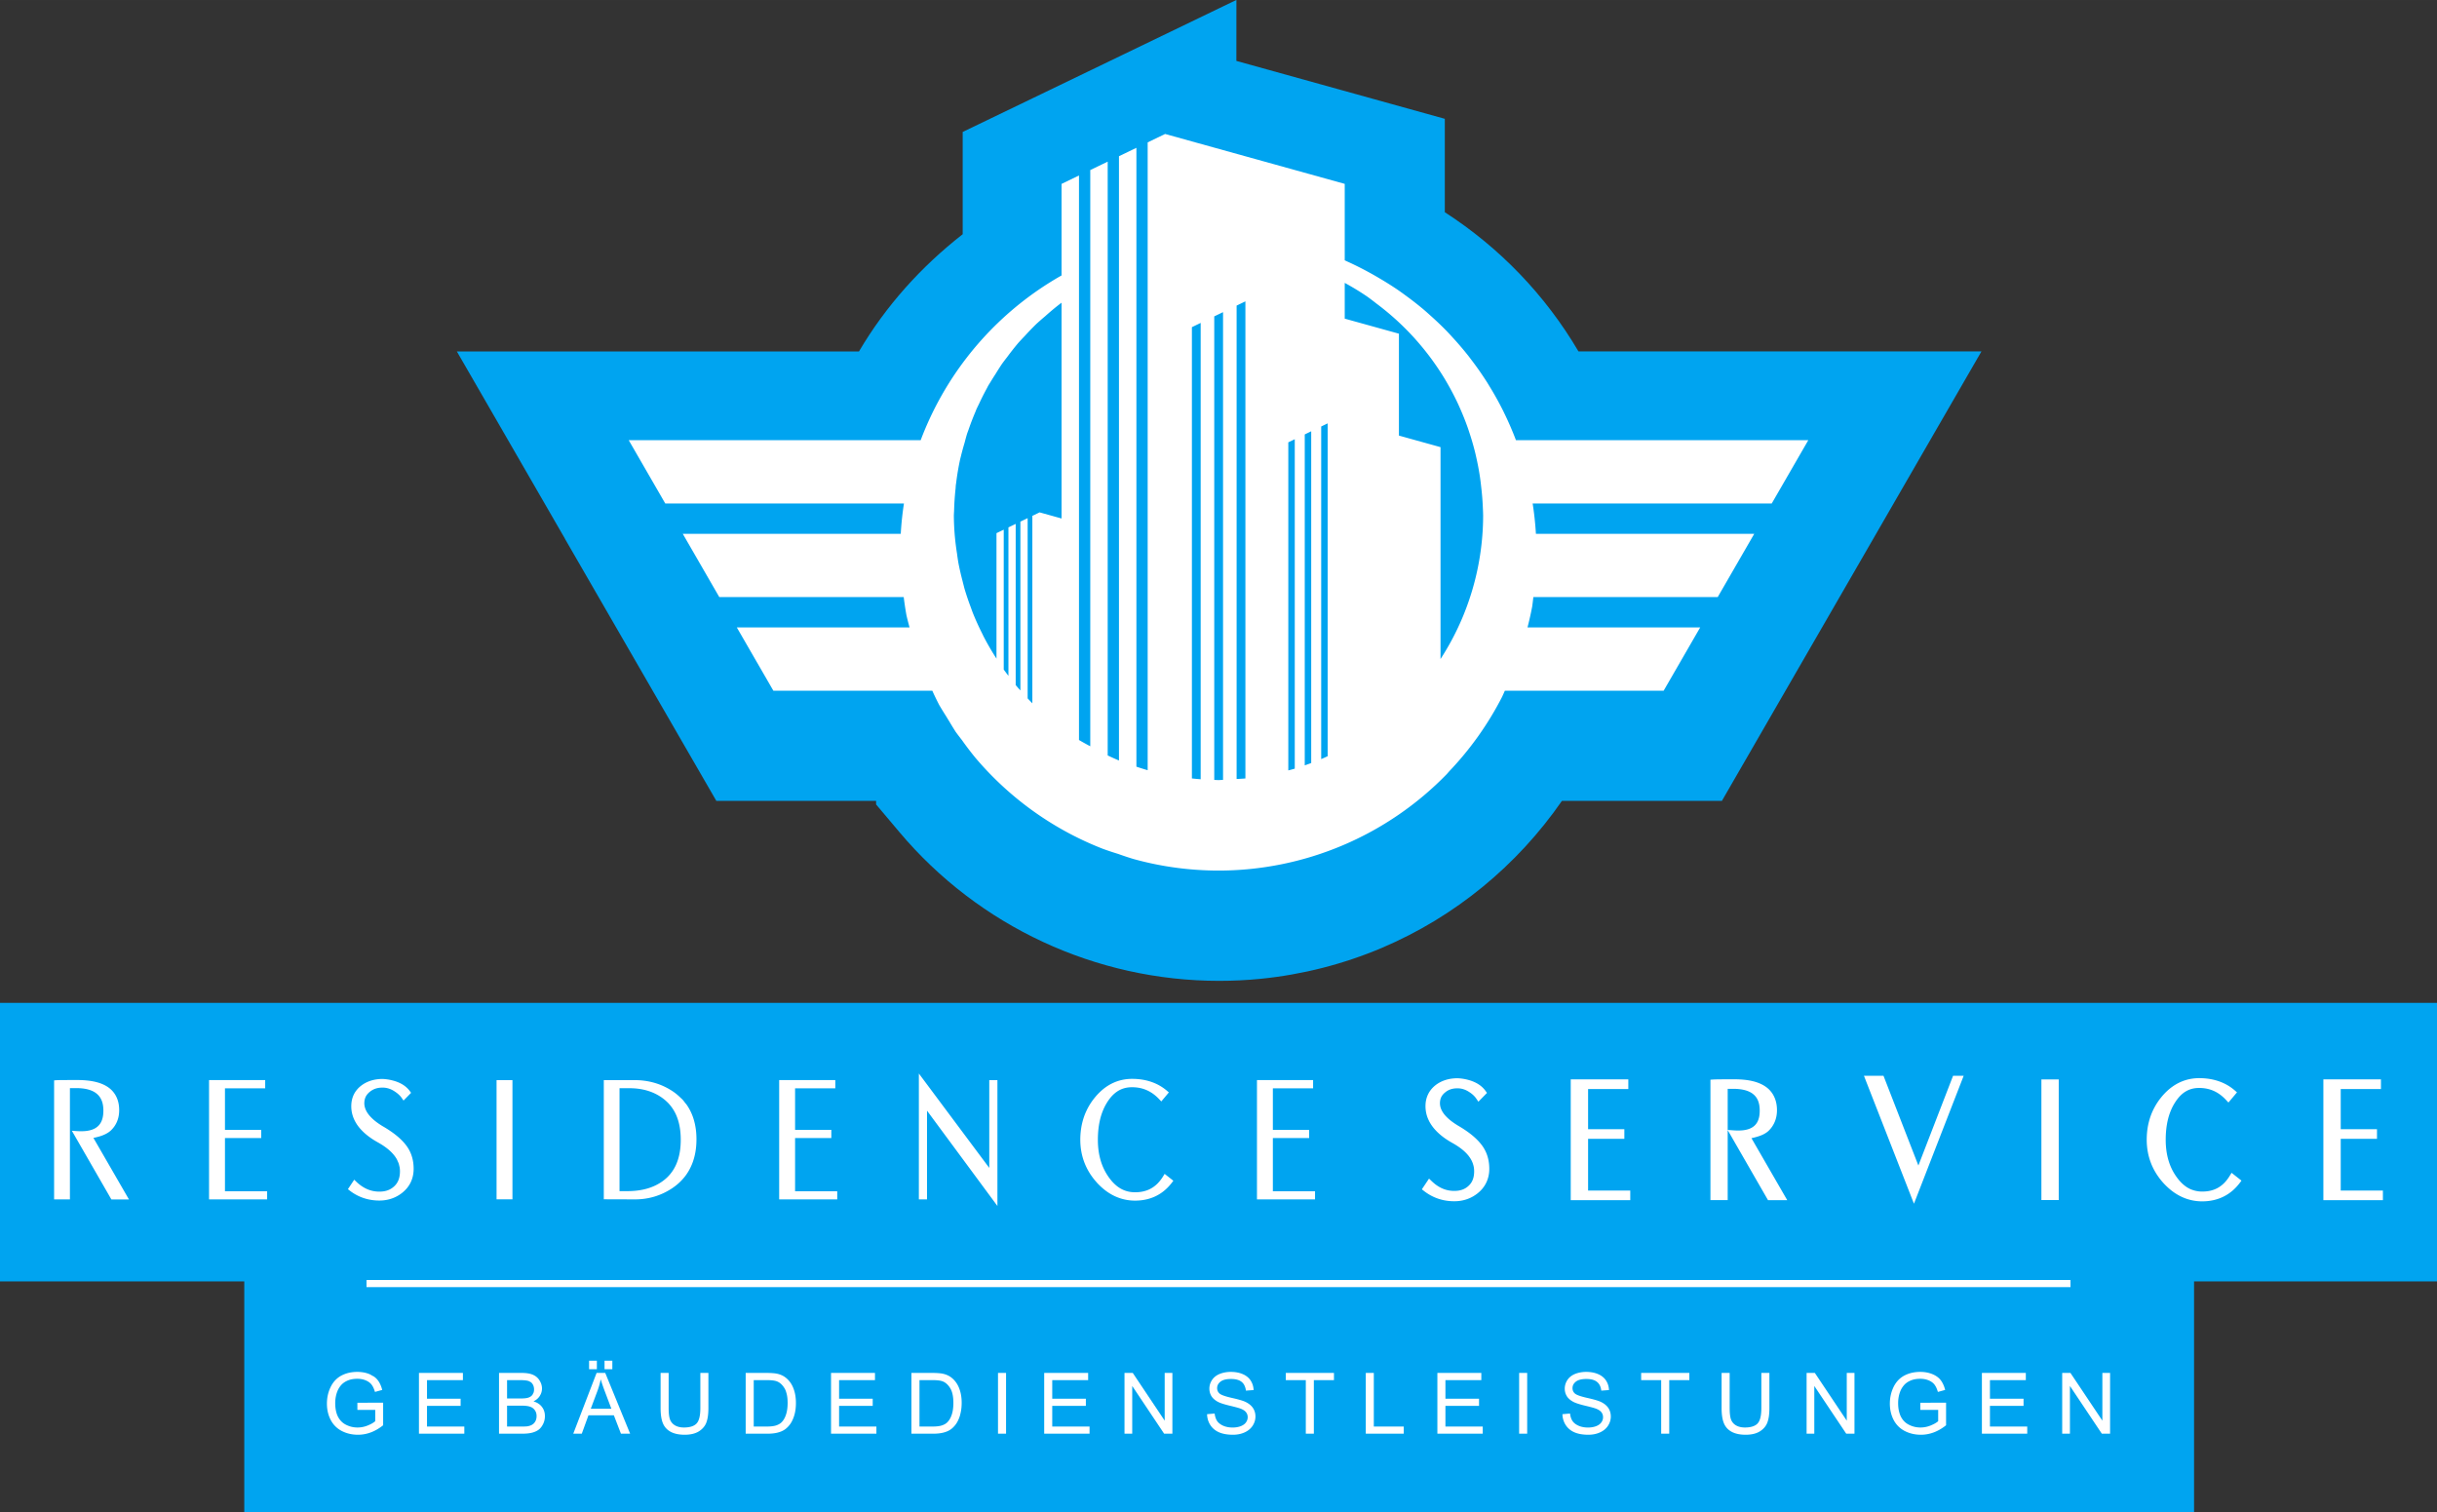
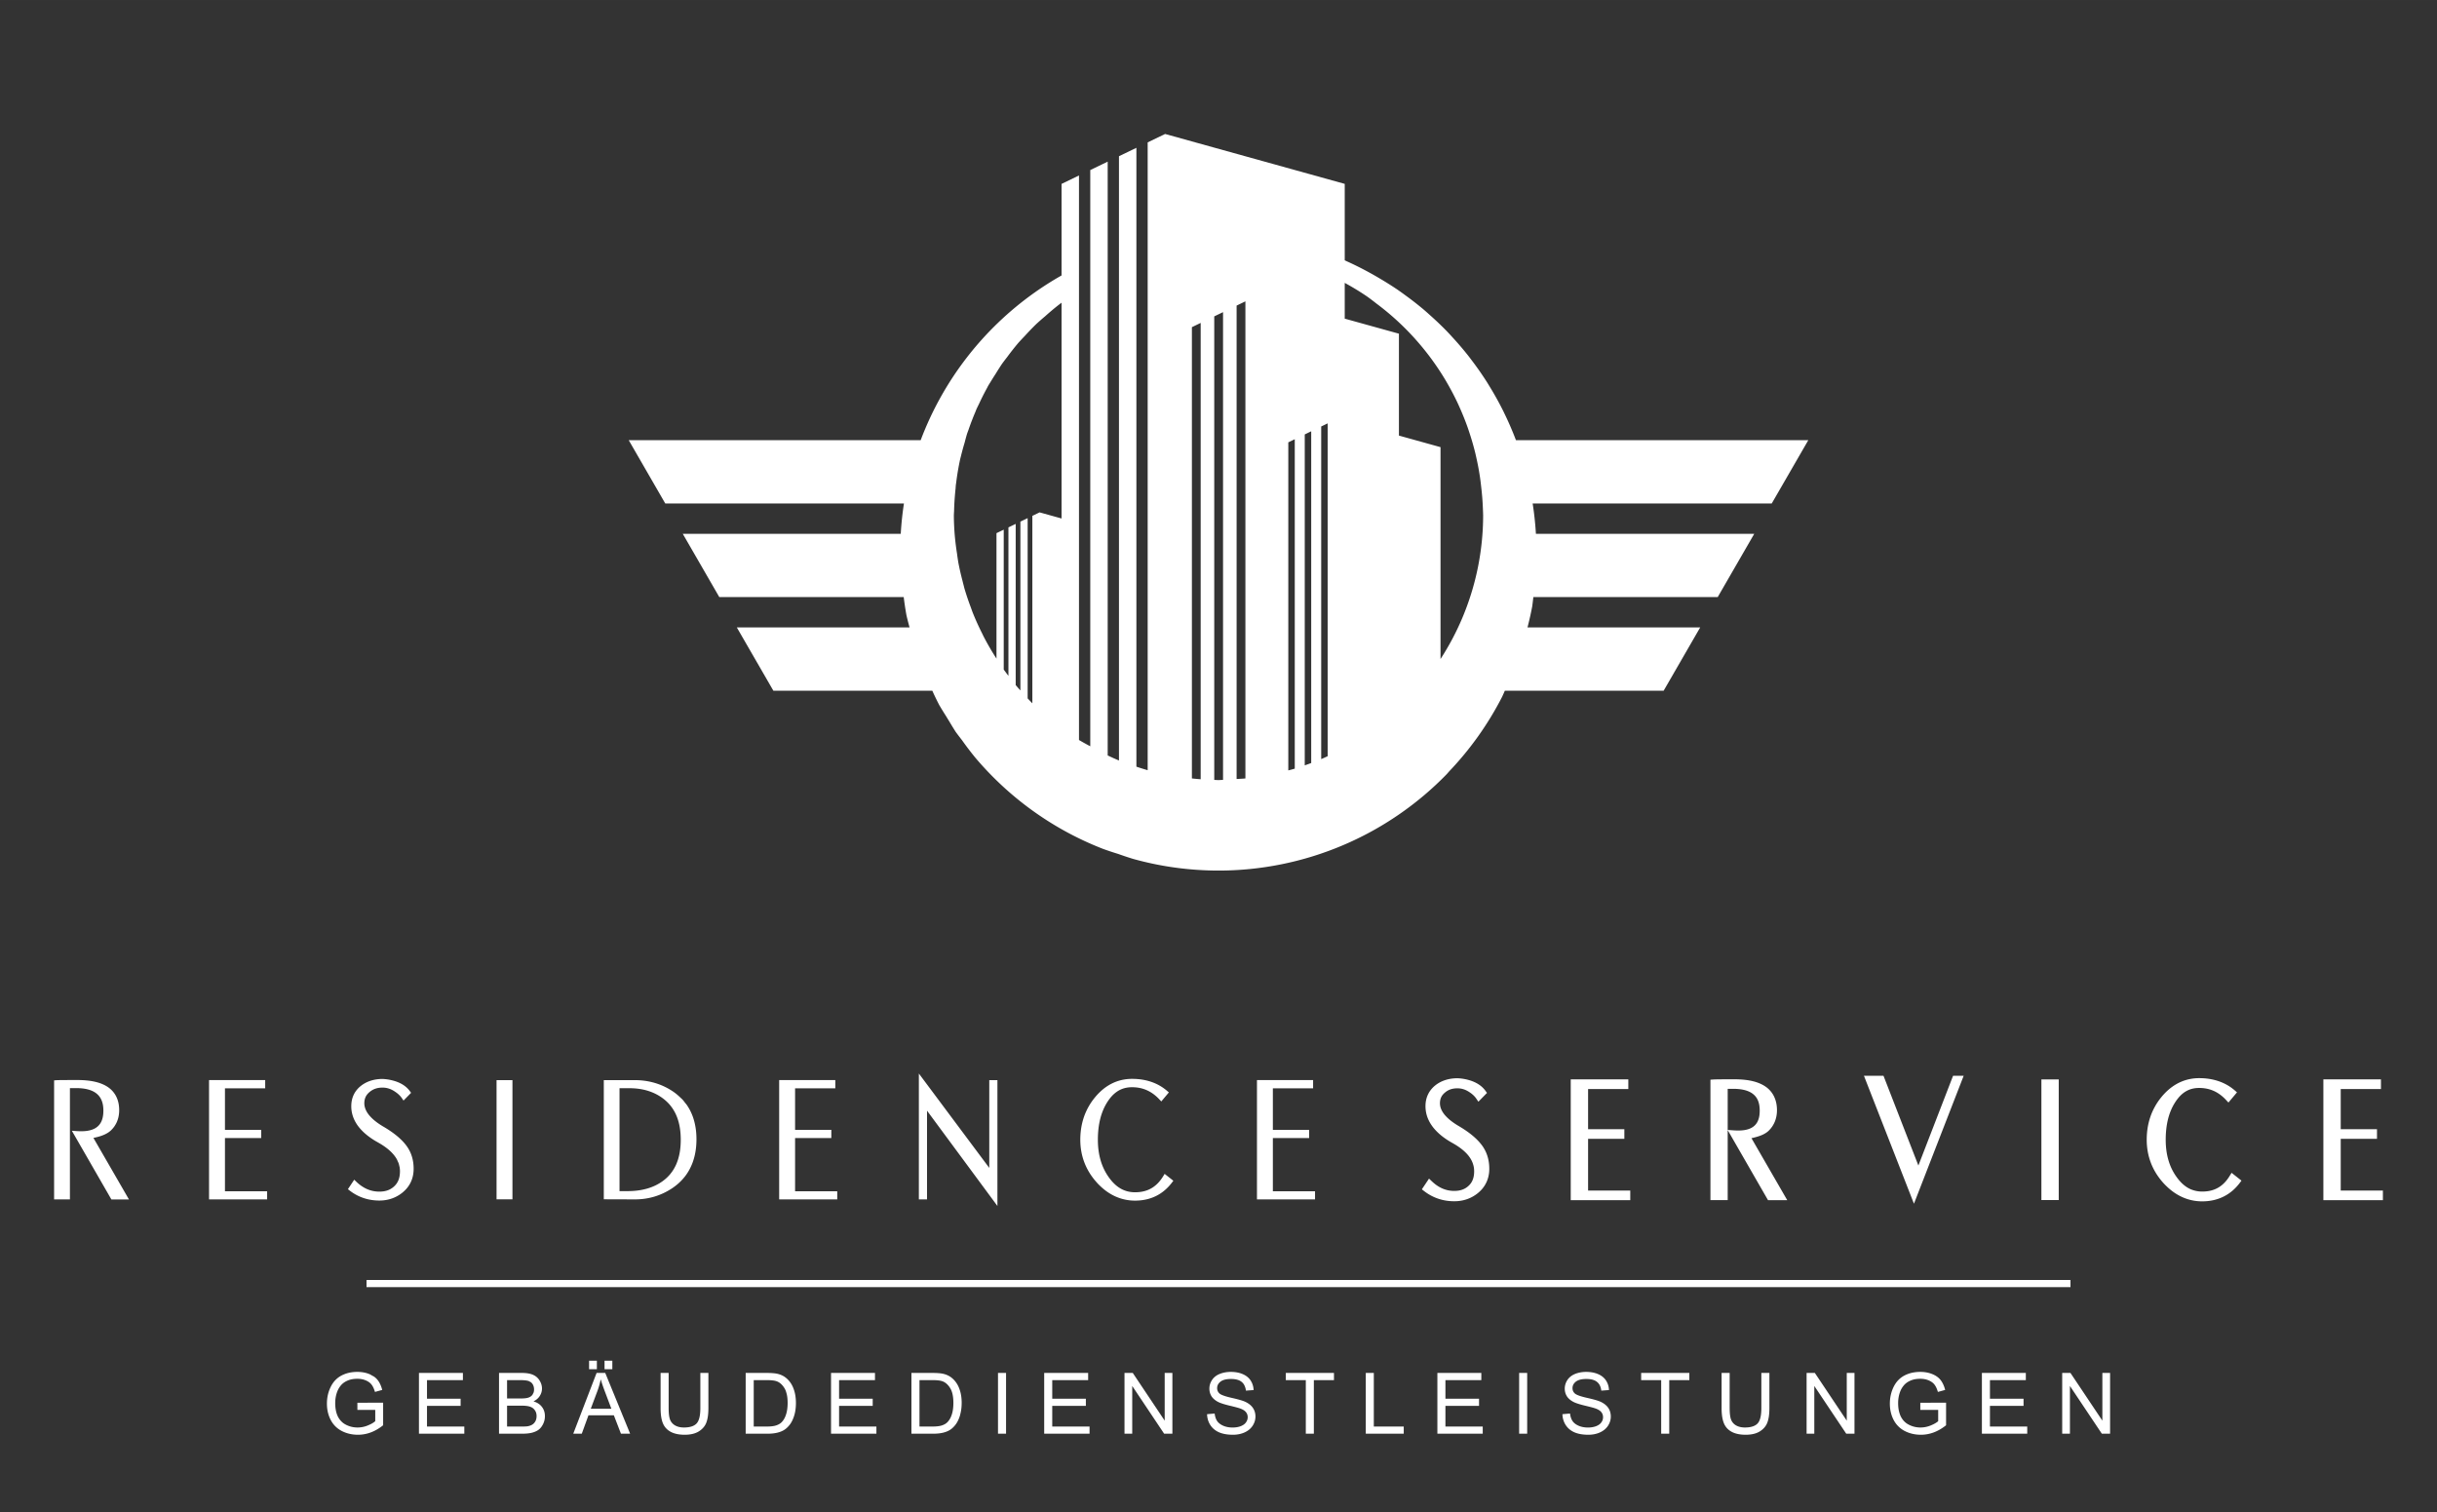
<svg xmlns="http://www.w3.org/2000/svg" xmlns:ns1="http://www.inkscape.org/namespaces/inkscape" xmlns:ns2="http://sodipodi.sourceforge.net/DTD/sodipodi-0.dtd" width="81.107mm" height="50.332mm" viewBox="0 0 287.388 178.341" id="svg4284" version="1.1" ns1:version="0.91 r13725" ns2:docname="residence_service_gross.svg">
  <rect x="0" y="0" width="287.388" height="178.341" fill="#333333" stroke="none" />
  <defs id="defs4286" />
  <ns2:namedview id="base" pagecolor="#b1b1b1" bordercolor="#666666" borderopacity="1" ns1:pageopacity="0" ns1:pageshadow="2" ns1:zoom="1.979899" ns1:cx="171.61833" ns1:cy="172.25714" ns1:document-units="px" ns1:current-layer="layer1" showgrid="false" fit-margin-top="0" fit-margin-left="0" fit-margin-right="0" fit-margin-bottom="0" ns1:window-width="1680" ns1:window-height="987" ns1:window-x="-8" ns1:window-y="-8" ns1:window-maximized="1" ns1:object-nodes="false" />
  <g ns1:label="Ebene 1" ns1:groupmode="layer" id="layer1" transform="translate(1092.18,555.928)">
-     <path style="color:#000000;font-style:normal;font-variant:normal;font-weight:normal;font-stretch:normal;font-size:19.585px;line-height:1.25;font-family:'COM4t Fine Regular';-inkscape-font-specification:'COM4t Fine Regular, ';font-variant-ligatures:normal;font-variant-position:normal;font-variant-caps:normal;font-variant-numeric:normal;font-variant-alternates:normal;font-feature-settings:normal;text-indent:0;text-align:center;text-decoration:none;text-decoration-line:none;text-decoration-style:solid;text-decoration-color:#000000;letter-spacing:8.02px;word-spacing:0px;text-transform:none;writing-mode:lr-tb;direction:ltr;text-orientation:mixed;dominant-baseline:auto;baseline-shift:baseline;text-anchor:middle;white-space:normal;shape-padding:0;clip-rule:nonzero;display:inline;overflow:visible;visibility:visible;opacity:1;isolation:auto;mix-blend-mode:normal;color-interpolation:sRGB;color-interpolation-filters:linearRGB;solid-color:#000000;solid-opacity:1;vector-effect:none;fill:#00a4f0;fill-opacity:1;fill-rule:nonzero;stroke:none;stroke-width:25;stroke-linecap:butt;stroke-linejoin:miter;stroke-miterlimit:4;stroke-dasharray:none;stroke-dashoffset:0;stroke-opacity:1;color-rendering:auto;image-rendering:auto;shape-rendering:auto;text-rendering:auto;enable-background:accumulate" d="m 155.445,-18.277 -14.256,6.879 -9.326,4.498 -10.832,5.221 V 11.178 c -5.224,4.077 -9.684,9.027 -13.037,14.734 H 57.436 l 6.799,11.775 6.799,11.775 h -0.01 l 12.234,21.18 6.803,11.773 h 20.082 v 0.445 l 2.941,3.488 c 9.979,11.847 24.7,18.692 40.189,18.691 1.75,2.3e-4 3.5,-0.085 5.242,-0.26 5.238,-0.526 10.366,-1.835 15.215,-3.885 l 0.01,-0.006 0.01,-0.004 c 9.198,-3.908 16.999,-10.356 22.619,-18.471 h 20.111 l 6.799,-11.775 12.232,-21.178 3.465,-6.004 3.332,-5.771 6.803,-11.775 h -50.661 C 194.293,18.843 188.54,12.86 181.645,8.412 V -3.332 L 155.439,-10.611 Z M 0,107.809 v 35.018 h 30.709 v 29.127 H 275.84 v -29.127 h 30.707 v -35.018 z" transform="matrix(0.938,0,0,0.938,-1092.18,-538.793)" id="path1041" ns1:connector-curvature="0" />
    <g id="text4269" style="font-style:normal;font-variant:normal;font-weight:normal;font-stretch:normal;font-size:17.475px;line-height:0%;font-family:arial;-inkscape-font-specification:arial;text-align:center;letter-spacing:2.812px;word-spacing:0px;text-anchor:middle;fill:#ffffff;fill-opacity:1;stroke:none;stroke-width:1.456px;stroke-linecap:butt;stroke-linejoin:miter;stroke-opacity:1" aria-label="GEBÄUDEDIENSTLEISTUNGEN" transform="translate(-17.351,5.711)" />
    <path style="font-style:normal;font-variant:normal;font-weight:normal;font-stretch:normal;font-size:19.585px;line-height:1.25;font-family:'COM4t Fine Regular';-inkscape-font-specification:'COM4t Fine Regular, ';text-align:center;letter-spacing:8.02px;word-spacing:0px;text-anchor:middle;fill:#ffffff;fill-opacity:1;stroke:none;stroke-width:0.56px;stroke-linecap:butt;stroke-linejoin:miter;stroke-opacity:1" d="M 137.396 15.797 L 137.396 15.799 L 135.342 16.789 L 135.342 90.822 A 31.211 31.211 0 0 1 134.012 90.406 L 134.012 17.43 L 131.957 18.42 L 131.957 89.678 A 31.211 31.211 0 0 1 130.627 89.08 L 130.627 19.062 L 130.627 19.061 L 128.572 20.051 L 128.572 88 A 31.211 31.211 0 0 1 127.242 87.26 L 127.242 20.693 L 127.24 20.693 L 125.188 21.684 L 125.186 21.684 L 125.186 32.48 A 37.542 37.542 0 0 0 122.018 34.49 A 37.542 37.542 0 0 0 108.572 51.908 L 74.145 51.908 L 78.451 59.367 L 106.6 59.367 A 37.542 37.542 0 0 0 106.223 62.947 L 80.518 62.947 L 84.824 70.406 L 106.572 70.406 A 37.542 37.542 0 0 0 106.9 72.572 A 37.542 37.542 0 0 0 107.262 73.986 L 86.891 73.986 L 91.199 81.445 L 109.941 81.445 A 37.542 37.542 0 0 0 110.748 83.113 A 37.542 37.542 0 0 0 111.561 84.439 A 37.542 37.542 0 0 0 111.961 85.092 A 37.542 37.542 0 0 0 112.709 86.312 A 37.542 37.542 0 0 0 113.436 87.268 A 37.542 37.542 0 0 0 114.98 89.299 A 37.542 37.542 0 0 0 114.98 89.301 A 37.542 37.542 0 0 0 117.539 92.045 A 37.542 37.542 0 0 0 123.41 96.705 A 37.542 37.542 0 0 0 126.664 98.572 A 37.542 37.542 0 0 0 126.666 98.572 A 37.542 37.542 0 0 0 130.09 100.105 A 37.542 37.542 0 0 0 130.092 100.105 A 37.542 37.542 0 0 0 131.871 100.697 A 37.542 37.542 0 0 0 133.65 101.289 A 37.542 37.542 0 0 0 133.652 101.289 A 37.542 37.542 0 0 0 137.312 102.111 A 37.542 37.542 0 0 0 137.314 102.111 A 37.542 37.542 0 0 0 141.039 102.562 A 37.542 37.542 0 0 0 143.695 102.658 A 37.542 37.542 0 0 0 151.152 101.908 A 37.542 37.542 0 0 0 154.789 100.98 A 37.542 37.542 0 0 0 167.881 93.828 A 37.542 37.542 0 0 0 170.625 91.271 A 37.542 37.542 0 0 0 170.625 91.27 A 37.542 37.542 0 0 0 170.914 90.941 A 37.542 37.542 0 0 0 177.152 82.145 A 37.542 37.542 0 0 0 177.152 82.143 A 37.542 37.542 0 0 0 177.465 81.445 L 177.469 81.445 L 196.191 81.445 L 200.498 73.986 L 180.135 73.986 L 180.133 73.986 A 37.542 37.542 0 0 0 180.691 71.496 A 37.542 37.542 0 0 0 180.822 70.416 A 37.542 37.542 0 0 0 180.824 70.406 L 180.826 70.406 L 202.566 70.406 L 206.873 62.947 L 181.129 62.947 L 181.127 62.947 A 37.542 37.542 0 0 0 181.125 62.932 A 37.542 37.542 0 0 0 180.744 59.391 A 37.542 37.542 0 0 0 180.742 59.377 A 37.542 37.542 0 0 0 180.74 59.365 L 180.742 59.365 A 37.542 37.542 0 0 1 180.742 59.367 L 208.938 59.367 L 208.938 59.365 L 213.246 51.908 L 213.246 51.906 L 178.775 51.906 L 178.773 51.906 A 37.542 37.542 0 0 0 178.764 51.887 A 37.542 37.542 0 0 0 178.762 51.881 A 37.542 37.542 0 0 0 177.354 48.639 A 37.542 37.542 0 0 0 177.33 48.584 A 37.542 37.542 0 0 0 177.232 48.385 A 37.542 37.542 0 0 0 177.221 48.365 A 37.542 37.542 0 0 0 175.578 45.43 A 37.542 37.542 0 0 0 175.564 45.404 A 37.542 37.542 0 0 0 175.344 45.047 A 37.542 37.542 0 0 0 175.34 45.041 A 37.542 37.542 0 0 0 173.51 42.426 A 37.542 37.542 0 0 0 173.502 42.414 A 37.542 37.542 0 0 0 173.129 41.924 A 37.542 37.542 0 0 0 173.115 41.908 A 37.542 37.542 0 0 0 171.201 39.68 A 37.542 37.542 0 0 0 171.174 39.648 A 37.542 37.542 0 0 0 170.594 39.027 A 37.542 37.542 0 0 0 170.574 39.008 A 37.542 37.542 0 0 0 168.607 37.139 A 37.542 37.542 0 0 0 168.594 37.125 A 37.542 37.542 0 0 0 167.773 36.404 A 37.542 37.542 0 0 0 167.742 36.381 A 37.542 37.542 0 0 0 165.803 34.873 A 37.542 37.542 0 0 0 165.783 34.859 A 37.542 37.542 0 0 0 164.707 34.09 A 37.542 37.542 0 0 0 164.674 34.07 A 37.542 37.542 0 0 0 162.807 32.896 A 37.542 37.542 0 0 0 162.787 32.885 A 37.542 37.542 0 0 0 161.385 32.084 A 37.542 37.542 0 0 0 158.805 30.803 A 37.542 37.542 0 0 0 158.719 30.76 A 37.542 37.542 0 0 0 158.58 30.695 L 158.58 21.682 L 137.396 15.797 z M 158.58 33.357 A 31.211 31.211 0 0 1 161.242 34.979 A 31.211 31.211 0 0 1 162.312 35.789 A 31.211 31.211 0 0 1 164.701 37.762 A 31.211 31.211 0 0 1 164.703 37.762 A 31.211 31.211 0 0 1 164.74 37.797 A 31.211 31.211 0 0 1 164.752 37.809 A 31.211 31.211 0 0 1 166.852 39.928 A 31.211 31.211 0 0 1 166.857 39.934 A 31.211 31.211 0 0 1 166.955 40.045 A 31.211 31.211 0 0 1 166.982 40.076 A 31.211 31.211 0 0 1 168.793 42.312 A 31.211 31.211 0 0 1 168.805 42.326 A 31.211 31.211 0 0 1 168.963 42.547 A 31.211 31.211 0 0 1 168.973 42.561 A 31.211 31.211 0 0 1 170.477 44.852 A 31.211 31.211 0 0 1 170.484 44.863 A 31.211 31.211 0 0 1 170.715 45.264 A 31.211 31.211 0 0 1 170.721 45.273 A 31.211 31.211 0 0 1 171.9 47.535 A 31.211 31.211 0 0 1 172.178 48.152 A 31.211 31.211 0 0 1 173.066 50.375 A 31.211 31.211 0 0 1 173.316 51.121 A 31.211 31.211 0 0 1 173.943 53.291 A 31.211 31.211 0 0 1 173.945 53.297 A 31.211 31.211 0 0 1 174.154 54.217 A 31.211 31.211 0 0 1 174.156 54.223 A 31.211 31.211 0 0 1 174.533 56.287 A 31.211 31.211 0 0 1 174.535 56.299 A 31.211 31.211 0 0 1 174.662 57.324 A 31.211 31.211 0 0 1 174.668 57.379 A 31.211 31.211 0 0 1 174.873 59.959 A 31.211 31.211 0 0 1 174.902 60.783 A 31.211 31.211 0 0 1 172.418 72.932 A 31.211 31.211 0 0 1 169.877 77.713 L 169.877 52.727 L 164.971 51.363 L 164.971 39.35 L 164.971 39.348 L 158.58 37.574 L 158.58 33.357 z M 146.867 35.535 L 146.867 91.795 A 31.211 31.211 0 0 1 145.83 91.859 L 145.83 36.035 L 146.867 35.535 z M 125.186 35.695 L 125.186 61.139 L 122.598 60.418 L 121.742 60.83 L 121.742 60.832 L 121.742 82.934 A 31.211 31.211 0 0 1 121.188 82.352 L 121.188 82.35 L 121.188 61.098 L 120.332 61.51 L 120.332 81.418 A 31.211 31.211 0 0 1 119.777 80.787 L 119.777 61.777 L 118.922 62.189 L 118.922 79.697 A 31.211 31.211 0 0 1 118.367 78.955 L 118.367 62.457 L 117.512 62.869 L 117.512 77.664 A 31.211 31.211 0 0 1 117.488 77.627 A 31.211 31.211 0 0 1 115.98 75.027 A 31.211 31.211 0 0 1 115.961 74.988 A 31.211 31.211 0 0 1 115.846 74.746 A 31.211 31.211 0 0 1 114.711 72.242 A 31.211 31.211 0 0 1 114.707 72.234 A 31.211 31.211 0 0 1 114.521 71.721 A 31.211 31.211 0 0 1 114.52 71.713 A 31.211 31.211 0 0 1 113.723 69.357 A 31.211 31.211 0 0 1 113.723 69.355 A 31.211 31.211 0 0 1 113.658 69.096 A 31.211 31.211 0 0 1 113.51 68.512 A 31.211 31.211 0 0 1 113.02 66.373 A 31.211 31.211 0 0 1 112.854 65.256 A 31.211 31.211 0 0 1 112.611 63.342 A 31.211 31.211 0 0 1 112.484 60.783 A 31.211 31.211 0 0 1 112.51 60.283 A 31.211 31.211 0 0 1 112.512 60.264 A 31.211 31.211 0 0 1 112.688 57.611 A 31.211 31.211 0 0 1 112.711 57.275 A 31.211 31.211 0 0 1 112.715 57.213 A 31.211 31.211 0 0 1 112.715 57.211 A 31.211 31.211 0 0 1 112.715 57.209 A 31.211 31.211 0 0 1 112.721 57.174 A 31.211 31.211 0 0 1 112.756 56.943 A 31.211 31.211 0 0 1 113.229 54.143 A 31.211 31.211 0 0 1 113.307 53.84 A 31.211 31.211 0 0 1 113.758 52.186 A 31.211 31.211 0 0 1 114.039 51.156 A 31.211 31.211 0 0 1 114.041 51.152 A 31.211 31.211 0 0 1 114.197 50.727 A 31.211 31.211 0 0 1 114.207 50.699 A 31.211 31.211 0 0 1 115.039 48.533 A 31.211 31.211 0 0 1 115.137 48.277 A 31.211 31.211 0 0 1 115.137 48.275 A 31.211 31.211 0 0 1 115.139 48.273 A 31.211 31.211 0 0 1 115.141 48.268 A 31.211 31.211 0 0 1 115.434 47.664 A 31.211 31.211 0 0 1 115.445 47.641 A 31.211 31.211 0 0 1 115.449 47.633 A 31.211 31.211 0 0 1 116.402 45.744 A 31.211 31.211 0 0 1 116.521 45.508 A 31.211 31.211 0 0 1 116.523 45.504 A 31.211 31.211 0 0 1 116.799 45.057 A 31.211 31.211 0 0 1 116.951 44.809 A 31.211 31.211 0 0 1 116.979 44.764 A 31.211 31.211 0 0 1 117.416 44.078 A 31.211 31.211 0 0 1 118.172 42.893 A 31.211 31.211 0 0 1 118.779 42.094 A 31.211 31.211 0 0 1 120.082 40.439 A 31.211 31.211 0 0 1 120.805 39.664 A 31.211 31.211 0 0 1 120.834 39.633 A 31.211 31.211 0 0 1 120.836 39.631 A 31.211 31.211 0 0 1 120.863 39.602 A 31.211 31.211 0 0 1 120.875 39.59 A 31.211 31.211 0 0 1 122.211 38.205 A 31.211 31.211 0 0 1 123.217 37.322 A 31.211 31.211 0 0 1 123.229 37.312 A 31.211 31.211 0 0 1 123.234 37.309 A 31.211 31.211 0 0 1 124.668 36.092 A 31.211 31.211 0 0 1 125.186 35.695 z M 144.23 36.807 L 144.23 91.959 A 31.211 31.211 0 0 1 143.939 91.977 A 31.211 31.211 0 0 1 143.695 91.99 A 31.211 31.211 0 0 1 143.193 91.965 L 143.193 37.307 L 144.23 36.807 z M 141.592 38.078 L 141.592 91.889 A 31.211 31.211 0 0 1 140.557 91.793 L 140.557 38.578 L 141.592 38.078 z M 156.566 49.924 L 156.566 89.172 A 31.211 31.211 0 0 1 155.805 89.514 L 155.805 50.291 L 156.566 49.924 z M 154.627 50.857 L 154.627 89.977 A 31.211 31.211 0 0 1 153.865 90.25 L 153.865 51.227 L 154.627 50.857 z M 152.688 51.793 L 152.688 90.639 A 31.211 31.211 0 0 1 151.926 90.846 L 151.926 52.16 L 152.688 51.793 z M 108.359 126.59 L 108.359 141.432 L 108.359 141.434 L 109.322 141.434 L 109.322 141.432 L 109.322 130.973 L 117.623 142.209 L 117.623 141.361 L 117.623 141.359 L 117.623 127.371 L 117.623 127.369 L 116.662 127.369 L 116.662 127.371 L 116.662 137.719 L 108.359 126.59 z M 219.809 126.854 L 219.809 126.855 L 225.707 141.943 L 231.57 126.855 L 231.57 126.854 L 231.039 126.854 L 230.32 126.854 L 230.32 126.855 L 226.229 137.439 L 222.115 126.855 L 222.115 126.854 L 219.809 126.854 z M 259.342 127.135 C 257.829 127.135 256.486 127.715 255.375 128.828 C 255.217 128.987 255.063 129.156 254.914 129.336 C 254.914 129.336 254.914 129.338 254.914 129.338 C 254.768 129.514 254.63 129.694 254.502 129.879 C 254.502 129.879 254.502 129.88 254.502 129.881 C 254.374 130.066 254.256 130.255 254.146 130.449 C 254.146 130.45 254.147 130.451 254.146 130.451 C 254.037 130.645 253.935 130.842 253.844 131.045 C 253.844 131.045 253.844 131.046 253.844 131.047 C 253.752 131.249 253.669 131.457 253.596 131.668 C 253.595 131.669 253.596 131.669 253.596 131.67 C 253.523 131.881 253.459 132.095 253.404 132.314 C 253.349 132.535 253.302 132.758 253.266 132.986 C 253.229 133.214 253.202 133.444 253.184 133.68 C 253.184 133.68 253.184 133.681 253.184 133.682 C 253.165 133.916 253.156 134.156 253.156 134.398 C 253.156 134.399 253.156 134.4 253.156 134.4 C 253.156 134.64 253.167 134.876 253.188 135.109 C 253.188 135.11 253.187 135.111 253.188 135.111 C 253.208 135.344 253.239 135.575 253.279 135.801 C 253.32 136.028 253.37 136.251 253.432 136.471 C 253.493 136.69 253.563 136.905 253.645 137.117 C 253.645 137.118 253.644 137.119 253.645 137.119 C 253.725 137.331 253.817 137.538 253.918 137.742 C 253.918 137.743 253.918 137.744 253.918 137.744 C 254.019 137.948 254.131 138.148 254.252 138.344 C 254.252 138.344 254.252 138.345 254.252 138.346 C 254.373 138.542 254.504 138.732 254.645 138.92 C 254.645 138.92 254.644 138.921 254.645 138.922 C 254.785 139.11 254.937 139.293 255.098 139.473 C 255.098 139.473 255.097 139.474 255.098 139.475 L 255.1 139.475 C 255.261 139.654 255.428 139.821 255.598 139.979 C 255.768 140.137 255.941 140.285 256.119 140.422 C 257.186 141.24 258.39 141.664 259.701 141.664 C 260.158 141.664 260.594 141.617 261.01 141.525 C 261.841 141.343 262.586 140.979 263.229 140.441 C 263.39 140.307 263.543 140.161 263.691 140.004 C 263.839 139.848 263.981 139.683 264.115 139.506 L 264.115 139.504 L 264.33 139.221 L 264.33 139.219 L 264.051 138.998 L 263.162 138.297 L 263.162 138.299 L 262.947 138.648 L 262.947 138.65 C 262.851 138.809 262.749 138.955 262.645 139.092 C 262.644 139.092 262.645 139.093 262.645 139.094 C 262.54 139.231 262.43 139.358 262.316 139.475 C 261.86 139.942 261.33 140.246 260.707 140.396 C 260.551 140.434 260.39 140.462 260.223 140.48 C 260.055 140.499 259.881 140.508 259.701 140.508 C 259.557 140.508 259.417 140.5 259.279 140.484 C 259.272 140.484 259.263 140.483 259.256 140.482 C 259.255 140.482 259.255 140.482 259.254 140.482 C 259.231 140.48 259.21 140.474 259.188 140.471 C 258.957 140.439 258.737 140.383 258.523 140.305 C 258.491 140.293 258.458 140.284 258.426 140.271 C 258.425 140.271 258.424 140.272 258.424 140.271 C 258.292 140.218 258.165 140.156 258.039 140.084 C 257.788 139.94 257.548 139.759 257.318 139.539 C 257.089 139.319 256.869 139.061 256.658 138.762 L 256.658 138.76 L 256.658 138.758 L 256.656 138.758 C 256.447 138.465 256.263 138.155 256.105 137.828 C 255.948 137.5 255.818 137.156 255.713 136.793 C 255.608 136.431 255.527 136.051 255.475 135.652 C 255.475 135.652 255.475 135.651 255.475 135.65 C 255.422 135.251 255.396 134.835 255.396 134.398 C 255.397 133.95 255.419 133.523 255.465 133.117 C 255.511 132.712 255.579 132.328 255.67 131.965 C 255.67 131.964 255.67 131.964 255.67 131.963 C 255.761 131.599 255.874 131.257 256.01 130.934 C 256.145 130.61 256.303 130.309 256.482 130.025 L 256.484 130.025 C 256.485 130.025 256.484 130.024 256.484 130.023 C 256.672 129.726 256.869 129.468 257.078 129.25 C 257.497 128.813 257.965 128.531 258.496 128.393 C 258.761 128.323 259.043 128.291 259.342 128.291 C 260.591 128.291 261.62 128.749 262.512 129.709 L 262.793 130.01 L 263.801 128.811 L 263.801 128.809 L 263.529 128.572 C 263.251 128.332 262.954 128.123 262.639 127.943 C 262.323 127.764 261.989 127.614 261.639 127.494 C 260.938 127.255 260.171 127.135 259.342 127.135 z M 171.889 127.146 C 170.89 127.146 170.013 127.411 169.307 127.949 L 169.307 127.951 C 169.123 128.092 168.959 128.248 168.816 128.416 C 168.674 128.584 168.552 128.763 168.451 128.955 C 168.451 128.956 168.451 128.957 168.451 128.957 C 168.351 129.149 168.27 129.352 168.213 129.564 C 168.213 129.565 168.213 129.566 168.213 129.566 C 168.156 129.779 168.121 130.002 168.109 130.232 C 168.097 130.458 168.105 130.679 168.131 130.896 C 168.131 130.897 168.131 130.898 168.131 130.898 C 168.157 131.115 168.2 131.327 168.262 131.535 C 168.262 131.536 168.262 131.536 168.262 131.537 C 168.324 131.745 168.406 131.948 168.504 132.146 C 168.504 132.147 168.504 132.148 168.504 132.148 C 168.602 132.347 168.718 132.541 168.852 132.73 C 168.852 132.731 168.851 132.732 168.852 132.732 C 168.985 132.922 169.137 133.107 169.305 133.287 C 169.809 133.829 170.465 134.327 171.266 134.773 C 171.933 135.144 172.463 135.53 172.863 135.934 C 172.996 136.068 173.116 136.203 173.221 136.342 C 173.221 136.342 173.22 136.343 173.221 136.344 C 173.326 136.482 173.418 136.621 173.496 136.764 C 173.496 136.764 173.496 136.765 173.496 136.766 C 173.574 136.908 173.638 137.054 173.689 137.201 C 173.69 137.202 173.689 137.203 173.689 137.203 C 173.74 137.351 173.78 137.5 173.805 137.652 C 173.805 137.653 173.805 137.654 173.805 137.654 C 173.83 137.807 173.842 137.962 173.842 138.119 C 173.842 138.12 173.842 138.12 173.842 138.121 C 173.842 138.31 173.828 138.486 173.801 138.648 C 173.801 138.649 173.801 138.65 173.801 138.65 C 173.774 138.813 173.733 138.964 173.68 139.104 C 173.626 139.244 173.56 139.372 173.479 139.492 C 173.398 139.612 173.303 139.721 173.195 139.822 C 172.98 140.025 172.737 140.178 172.457 140.279 C 172.177 140.381 171.861 140.432 171.498 140.432 C 171.008 140.432 170.547 140.34 170.105 140.15 C 169.664 139.961 169.242 139.672 168.834 139.281 L 168.52 138.98 L 168.52 138.982 L 167.676 140.244 L 167.676 140.246 L 167.945 140.455 C 168.971 141.249 170.171 141.652 171.498 141.652 C 172.55 141.652 173.495 141.328 174.283 140.689 C 174.284 140.689 174.283 140.688 174.283 140.688 C 174.503 140.509 174.698 140.314 174.865 140.104 C 174.866 140.103 174.865 140.102 174.865 140.102 C 175.032 139.89 175.172 139.664 175.285 139.424 C 175.398 139.183 175.484 138.928 175.541 138.66 C 175.598 138.394 175.627 138.117 175.627 137.828 C 175.627 137.827 175.627 137.827 175.627 137.826 C 175.627 137.591 175.612 137.361 175.584 137.139 C 175.584 137.138 175.584 137.137 175.584 137.137 C 175.555 136.914 175.512 136.698 175.455 136.488 C 175.455 136.488 175.455 136.487 175.455 136.486 C 175.398 136.277 175.326 136.074 175.24 135.879 C 175.24 135.878 175.24 135.877 175.24 135.877 C 175.154 135.682 175.052 135.495 174.938 135.314 L 174.938 135.312 C 174.937 135.312 174.938 135.311 174.938 135.311 C 174.794 135.086 174.622 134.866 174.428 134.648 C 173.843 133.996 173.033 133.374 171.998 132.768 C 171.398 132.413 170.927 132.052 170.58 131.695 C 170.465 131.577 170.361 131.459 170.273 131.342 C 170.273 131.341 170.274 131.34 170.273 131.34 C 170.186 131.222 170.111 131.107 170.049 130.992 C 170.049 130.992 170.049 130.991 170.049 130.99 C 169.987 130.875 169.936 130.761 169.898 130.646 C 169.898 130.646 169.899 130.645 169.898 130.645 C 169.861 130.53 169.836 130.416 169.822 130.301 C 169.822 130.3 169.822 130.299 169.822 130.299 C 169.808 130.183 169.806 130.069 169.814 129.951 C 169.824 129.831 169.842 129.718 169.871 129.613 C 169.871 129.613 169.871 129.612 169.871 129.611 C 169.9 129.506 169.94 129.409 169.99 129.316 C 169.99 129.316 169.99 129.315 169.99 129.314 C 170.04 129.221 170.103 129.134 170.176 129.051 C 170.249 128.967 170.333 128.887 170.43 128.811 L 170.43 128.809 L 170.43 128.807 L 170.432 128.807 C 170.529 128.728 170.631 128.657 170.738 128.598 C 171.06 128.42 171.429 128.334 171.867 128.334 C 172.366 128.334 172.832 128.48 173.295 128.793 L 173.297 128.793 L 173.297 128.795 L 173.301 128.797 C 173.473 128.909 173.623 129.028 173.754 129.152 C 173.884 129.277 173.997 129.406 174.09 129.543 C 174.09 129.543 174.09 129.545 174.09 129.545 L 174.342 129.912 L 175.357 128.875 L 175.357 128.873 L 175.176 128.627 C 175.175 128.627 175.176 128.625 175.176 128.625 C 175.062 128.468 174.931 128.324 174.787 128.191 C 174.353 127.793 173.787 127.507 173.111 127.332 C 172.736 127.231 172.336 127.169 171.908 127.146 L 171.898 127.146 L 171.889 127.146 z M 133.498 127.219 C 133.285 127.219 133.075 127.231 132.869 127.254 C 132.663 127.277 132.462 127.312 132.264 127.357 C 131.471 127.541 130.738 127.906 130.076 128.447 C 129.91 128.583 129.751 128.729 129.594 128.887 C 129.437 129.043 129.284 129.21 129.137 129.389 C 129.136 129.389 129.137 129.39 129.137 129.391 C 128.992 129.565 128.855 129.743 128.729 129.926 C 128.728 129.926 128.729 129.927 128.729 129.928 C 128.602 130.111 128.485 130.298 128.377 130.49 C 128.268 130.683 128.169 130.879 128.078 131.08 C 127.987 131.281 127.905 131.484 127.832 131.693 C 127.832 131.694 127.832 131.695 127.832 131.695 C 127.76 131.904 127.697 132.117 127.643 132.334 C 127.588 132.552 127.542 132.772 127.506 132.998 C 127.47 133.223 127.442 133.452 127.424 133.686 C 127.424 133.686 127.424 133.687 127.424 133.688 C 127.406 133.92 127.396 134.156 127.396 134.396 C 127.396 134.397 127.396 134.398 127.396 134.398 C 127.397 134.636 127.406 134.869 127.426 135.1 C 127.426 135.1 127.426 135.101 127.426 135.102 C 127.446 135.332 127.477 135.56 127.518 135.783 C 127.518 135.784 127.517 135.785 127.518 135.785 C 127.558 136.009 127.608 136.229 127.668 136.445 C 127.789 136.88 127.95 137.299 128.15 137.703 C 128.251 137.905 128.361 138.103 128.48 138.297 C 128.481 138.297 128.48 138.298 128.48 138.299 C 128.6 138.493 128.73 138.681 128.869 138.867 C 128.869 138.868 128.869 138.869 128.869 138.869 C 129.009 139.055 129.159 139.236 129.318 139.414 C 129.319 139.414 129.318 139.416 129.318 139.416 L 129.318 139.418 C 129.478 139.596 129.643 139.762 129.811 139.918 C 130.65 140.701 131.586 141.211 132.602 141.439 C 133.008 141.531 133.426 141.578 133.857 141.578 C 134.083 141.578 134.304 141.565 134.52 141.543 C 135.812 141.408 136.912 140.87 137.785 139.945 C 137.93 139.792 138.071 139.628 138.203 139.453 L 138.203 139.451 L 138.369 139.234 L 138.369 139.232 L 138.154 139.062 L 137.34 138.422 L 137.34 138.424 L 137.176 138.691 L 137.176 138.693 C 137.078 138.854 136.974 139.003 136.867 139.143 C 136.76 139.283 136.648 139.414 136.531 139.533 C 135.83 140.249 134.955 140.592 133.857 140.592 C 133.546 140.592 133.248 140.557 132.965 140.484 C 132.54 140.376 132.146 140.184 131.777 139.906 C 131.654 139.814 131.535 139.71 131.418 139.598 C 131.301 139.486 131.186 139.366 131.074 139.234 C 131.074 139.234 131.075 139.233 131.074 139.232 C 130.963 139.101 130.853 138.96 130.746 138.809 L 130.746 138.807 L 130.744 138.807 C 130.744 138.806 130.744 138.805 130.744 138.805 C 130.533 138.508 130.347 138.194 130.188 137.863 C 130.187 137.863 130.188 137.862 130.188 137.861 C 130.028 137.53 129.895 137.182 129.789 136.816 C 129.789 136.816 129.789 136.815 129.789 136.814 C 129.683 136.448 129.602 136.064 129.549 135.662 C 129.549 135.661 129.549 135.661 129.549 135.66 C 129.495 135.257 129.469 134.837 129.469 134.396 C 129.469 133.946 129.493 133.515 129.539 133.105 C 129.585 132.697 129.654 132.311 129.746 131.943 C 129.746 131.943 129.746 131.942 129.746 131.941 C 129.838 131.574 129.953 131.227 130.09 130.9 C 130.09 130.9 130.09 130.899 130.09 130.898 C 130.227 130.572 130.387 130.266 130.568 129.979 C 130.569 129.978 130.568 129.977 130.568 129.977 C 130.663 129.826 130.763 129.686 130.863 129.555 C 130.864 129.554 130.863 129.553 130.863 129.553 C 130.964 129.422 131.069 129.301 131.176 129.189 C 131.498 128.855 131.849 128.608 132.234 128.445 C 132.363 128.391 132.495 128.346 132.631 128.311 C 132.903 128.239 133.192 128.205 133.498 128.205 C 134.769 128.205 135.825 128.676 136.73 129.65 L 136.947 129.881 L 137.84 128.818 L 137.84 128.816 L 137.631 128.637 C 136.533 127.691 135.139 127.219 133.498 127.219 z M 45.117 127.23 C 44.137 127.232 43.284 127.493 42.596 128.018 C 42.416 128.156 42.256 128.307 42.117 128.471 C 41.979 128.634 41.859 128.808 41.762 128.994 C 41.761 128.995 41.762 128.996 41.762 128.996 C 41.664 129.182 41.588 129.379 41.533 129.586 C 41.533 129.587 41.533 129.587 41.533 129.588 C 41.478 129.795 41.443 130.013 41.432 130.238 C 41.42 130.459 41.426 130.676 41.451 130.889 C 41.451 130.889 41.451 130.89 41.451 130.891 C 41.476 131.103 41.519 131.31 41.58 131.514 C 41.58 131.514 41.58 131.515 41.58 131.516 C 41.641 131.719 41.72 131.918 41.816 132.113 C 41.913 132.309 42.027 132.5 42.158 132.688 C 42.289 132.874 42.438 133.055 42.604 133.232 C 43.1 133.765 43.75 134.256 44.545 134.699 C 45.218 135.073 45.754 135.463 46.162 135.875 C 46.298 136.012 46.42 136.151 46.527 136.293 C 46.528 136.294 46.529 136.294 46.529 136.295 C 46.636 136.436 46.731 136.58 46.811 136.727 C 46.846 136.792 46.868 136.86 46.898 136.926 C 46.936 137.009 46.978 137.091 47.008 137.176 C 47.047 137.289 47.073 137.405 47.098 137.521 C 47.106 137.561 47.12 137.599 47.127 137.639 C 47.127 137.639 47.127 137.64 47.127 137.641 C 47.153 137.797 47.166 137.957 47.166 138.119 C 47.166 138.12 47.166 138.12 47.166 138.121 C 47.166 138.315 47.151 138.495 47.123 138.664 C 47.095 138.833 47.054 138.989 46.998 139.135 C 46.998 139.135 46.998 139.136 46.998 139.137 C 46.942 139.282 46.871 139.415 46.787 139.539 C 46.787 139.54 46.787 139.541 46.787 139.541 C 46.703 139.665 46.604 139.779 46.492 139.885 C 46.157 140.2 45.755 140.398 45.262 140.477 C 45.097 140.503 44.922 140.516 44.736 140.516 C 43.735 140.516 42.843 140.138 42.014 139.344 L 41.771 139.111 L 41.771 139.113 L 41.029 140.227 L 41.029 140.229 L 41.234 140.389 C 42.246 141.172 43.426 141.568 44.736 141.568 C 45.772 141.568 46.695 141.249 47.469 140.623 C 47.469 140.623 47.468 140.621 47.469 140.621 C 47.684 140.446 47.874 140.256 48.037 140.051 C 48.037 140.05 48.037 140.049 48.037 140.049 C 48.2 139.843 48.338 139.623 48.447 139.389 C 48.448 139.388 48.447 139.387 48.447 139.387 C 48.557 139.152 48.64 138.905 48.695 138.645 C 48.751 138.384 48.779 138.112 48.779 137.828 C 48.779 137.827 48.779 137.827 48.779 137.826 C 48.779 137.594 48.766 137.368 48.738 137.148 C 48.71 136.928 48.668 136.715 48.611 136.508 C 48.555 136.302 48.484 136.104 48.4 135.912 C 48.4 135.912 48.401 135.911 48.4 135.91 C 48.316 135.719 48.218 135.536 48.105 135.359 C 48.105 135.359 48.106 135.358 48.105 135.357 C 47.964 135.137 47.797 134.919 47.605 134.705 C 47.028 134.061 46.223 133.443 45.193 132.84 L 45.193 132.842 C 44.992 132.722 44.804 132.603 44.631 132.482 C 44.458 132.362 44.298 132.24 44.152 132.119 C 44.007 131.998 43.876 131.875 43.758 131.754 C 43.64 131.633 43.536 131.513 43.445 131.393 C 43.445 131.392 43.446 131.391 43.445 131.391 C 43.355 131.27 43.277 131.151 43.213 131.031 C 43.213 131.031 43.213 131.03 43.213 131.029 C 43.149 130.91 43.098 130.791 43.059 130.672 C 43.058 130.671 43.059 130.671 43.059 130.67 C 43.02 130.551 42.991 130.433 42.977 130.312 C 42.976 130.312 42.977 130.311 42.977 130.311 C 42.962 130.19 42.96 130.068 42.969 129.945 C 42.978 129.82 42.999 129.703 43.029 129.592 C 43.029 129.591 43.029 129.59 43.029 129.59 C 43.06 129.479 43.102 129.376 43.154 129.277 C 43.155 129.277 43.154 129.276 43.154 129.275 C 43.207 129.177 43.274 129.084 43.35 128.996 C 43.426 128.908 43.514 128.824 43.615 128.744 L 43.615 128.742 C 43.818 128.578 44.041 128.453 44.287 128.371 C 44.41 128.33 44.54 128.3 44.676 128.279 C 44.812 128.259 44.954 128.25 45.104 128.25 C 45.233 128.25 45.359 128.258 45.484 128.277 C 45.61 128.297 45.733 128.326 45.855 128.365 C 46.1 128.444 46.341 128.564 46.578 128.725 L 46.578 128.727 C 46.754 128.841 46.91 128.963 47.045 129.092 C 47.18 129.22 47.296 129.354 47.393 129.496 C 47.393 129.496 47.392 129.498 47.393 129.498 L 47.586 129.779 L 48.479 128.867 L 48.479 128.865 L 48.34 128.676 C 48.34 128.675 48.34 128.674 48.34 128.674 C 48.229 128.521 48.103 128.381 47.963 128.252 C 47.541 127.865 46.988 127.586 46.322 127.414 C 45.954 127.315 45.559 127.253 45.137 127.23 L 45.127 127.23 L 45.117 127.23 z M 204.43 127.271 C 203.06 127.271 202.306 127.277 202.045 127.295 L 201.707 127.318 L 201.707 127.32 L 201.707 141.514 L 201.707 141.516 L 203.742 141.516 L 203.742 141.514 L 203.742 133.262 L 208.498 141.525 L 208.498 141.527 L 210.766 141.527 L 210.766 141.525 L 210.449 140.98 L 210.449 140.979 L 206.545 134.215 C 206.74 134.172 206.933 134.123 207.121 134.07 C 207.688 133.911 208.208 133.694 208.594 133.318 L 208.594 133.316 C 208.594 133.316 208.593 133.315 208.594 133.314 C 208.752 133.159 208.89 132.991 209.01 132.811 C 209.01 132.81 209.009 132.809 209.01 132.809 C 209.129 132.628 209.23 132.437 209.311 132.234 C 209.391 132.032 209.452 131.819 209.492 131.598 C 209.533 131.377 209.553 131.149 209.553 130.912 C 209.553 130.911 209.553 130.911 209.553 130.91 C 209.553 130.613 209.524 130.329 209.467 130.061 C 209.467 130.06 209.467 130.059 209.467 130.059 C 209.41 129.791 209.324 129.539 209.211 129.305 C 209.211 129.304 209.211 129.303 209.211 129.303 C 209.155 129.186 209.091 129.074 209.021 128.967 C 209.021 128.966 209.022 128.965 209.021 128.965 C 208.951 128.857 208.873 128.756 208.789 128.658 C 208.789 128.658 208.789 128.657 208.789 128.656 C 208.705 128.558 208.615 128.466 208.518 128.379 C 208.42 128.291 208.316 128.209 208.205 128.133 C 207.54 127.675 206.664 127.411 205.582 127.314 C 205.221 127.282 204.838 127.268 204.432 127.271 L 204.43 127.271 z M 185.232 127.277 L 185.232 127.279 L 185.232 141.52 L 185.232 141.521 L 192.252 141.521 L 192.252 141.52 L 192.252 141.158 L 192.252 141.156 L 192.252 140.391 L 192.252 140.389 L 187.279 140.389 L 187.279 134.287 L 191.555 134.287 L 191.555 134.285 L 191.555 133.154 L 191.555 133.152 L 187.279 133.152 L 187.279 128.422 L 192.023 128.422 L 192.023 128.42 L 192.023 127.279 L 192.023 127.277 L 185.232 127.277 z M 273.988 127.277 L 273.988 127.279 L 273.988 141.52 L 273.988 141.521 L 281.008 141.521 L 281.008 141.52 L 281.008 141.158 L 281.008 141.156 L 281.008 140.391 L 281.008 140.389 L 276.035 140.389 L 276.035 134.287 L 280.311 134.287 L 280.311 134.285 L 280.311 133.154 L 280.311 133.152 L 276.035 133.152 L 276.035 128.422 L 280.779 128.422 L 280.779 128.42 L 280.779 127.279 L 280.779 127.277 L 273.988 127.277 z M 240.736 127.287 L 240.736 127.289 L 240.736 141.51 L 240.736 141.512 L 242.781 141.512 L 242.781 141.51 L 242.781 141.146 L 242.781 141.145 L 242.781 127.289 L 242.781 127.287 L 240.736 127.287 z M 9.02 127.357 C 7.65 127.357 6.888 127.361 6.641 127.379 L 6.381 127.398 L 6.381 127.4 L 6.381 141.43 L 6.381 141.432 L 8.246 141.432 L 8.246 141.43 L 8.246 128.316 L 8.852 128.311 C 9.144 128.306 9.415 128.316 9.666 128.342 C 9.917 128.368 10.149 128.408 10.359 128.463 C 10.781 128.572 11.123 128.74 11.389 128.955 C 11.787 129.278 12.039 129.719 12.141 130.316 C 12.174 130.516 12.191 130.732 12.191 130.967 C 12.191 130.968 12.191 130.968 12.191 130.969 C 12.191 131.609 12.068 132.098 11.832 132.467 C 11.753 132.59 11.662 132.698 11.559 132.795 C 11.455 132.892 11.338 132.978 11.205 133.053 C 10.808 133.276 10.276 133.395 9.588 133.395 C 9.399 133.395 9.202 133.389 8.998 133.375 L 8.475 133.338 L 8.475 133.34 L 13.137 141.441 L 13.137 141.443 L 15.209 141.443 L 15.209 141.441 L 14.967 141.023 L 14.967 141.021 L 11.016 134.18 C 11.633 134.058 12.214 133.887 12.688 133.594 C 12.846 133.496 12.991 133.386 13.123 133.258 L 13.123 133.256 C 13.123 133.256 13.123 133.254 13.123 133.254 C 13.277 133.102 13.413 132.939 13.529 132.764 C 13.53 132.763 13.529 132.762 13.529 132.762 C 13.645 132.587 13.743 132.401 13.82 132.205 C 13.821 132.204 13.82 132.204 13.82 132.203 C 13.898 132.007 13.957 131.802 13.996 131.586 C 14.035 131.37 14.055 131.147 14.055 130.914 C 14.055 130.913 14.055 130.913 14.055 130.912 C 14.055 130.619 14.028 130.341 13.973 130.078 C 13.862 129.553 13.643 129.095 13.316 128.715 C 13.153 128.524 12.963 128.352 12.746 128.203 C 12.53 128.054 12.289 127.927 12.025 127.818 C 11.498 127.602 10.877 127.465 10.162 127.4 C 9.805 127.368 9.424 127.354 9.02 127.357 z M 24.652 127.361 L 24.652 127.363 L 24.652 141.434 L 24.652 141.436 L 31.502 141.436 L 31.502 141.434 L 31.502 141.156 L 31.502 141.154 L 31.502 140.475 L 31.502 140.473 L 26.529 140.473 L 26.529 134.201 L 30.805 134.201 L 30.805 134.199 L 30.805 133.238 L 30.805 133.236 L 26.529 133.236 L 26.529 128.336 L 31.273 128.336 L 31.273 128.334 L 31.273 127.363 L 31.273 127.361 L 24.652 127.361 z M 91.885 127.361 L 91.885 127.363 L 91.885 141.434 L 91.885 141.436 L 98.734 141.436 L 98.734 141.434 L 98.734 141.156 L 98.734 141.154 L 98.734 140.475 L 98.734 140.473 L 93.762 140.473 L 93.762 134.201 L 98.037 134.201 L 98.037 134.199 L 98.037 133.238 L 98.037 133.236 L 93.762 133.236 L 93.762 128.336 L 98.506 128.336 L 98.506 128.334 L 98.506 127.363 L 98.506 127.361 L 91.885 127.361 z M 148.23 127.361 L 148.23 127.363 L 148.23 141.434 L 148.23 141.436 L 155.078 141.436 L 155.078 141.434 L 155.078 141.156 L 155.078 141.154 L 155.078 140.475 L 155.078 140.473 L 150.105 140.473 L 150.105 134.201 L 154.383 134.201 L 154.383 134.199 L 154.383 133.238 L 154.383 133.236 L 150.105 133.236 L 150.105 128.336 L 154.85 128.336 L 154.85 128.334 L 154.85 127.363 L 154.85 127.361 L 148.23 127.361 z M 71.205 127.367 L 71.205 127.369 L 71.205 141.418 L 71.205 141.42 L 74.889 141.432 C 75.288 141.432 75.68 141.403 76.062 141.348 C 76.445 141.292 76.819 141.21 77.186 141.1 C 77.918 140.879 78.615 140.55 79.275 140.111 C 79.749 139.794 80.163 139.434 80.52 139.031 C 80.697 138.831 80.863 138.619 81.012 138.398 C 81.012 138.398 81.011 138.397 81.012 138.396 C 81.16 138.175 81.293 137.944 81.412 137.703 C 81.412 137.703 81.412 137.702 81.412 137.701 C 81.531 137.46 81.637 137.21 81.727 136.949 C 81.727 136.949 81.726 136.948 81.727 136.947 C 81.816 136.686 81.891 136.417 81.951 136.137 C 81.951 136.136 81.951 136.135 81.951 136.135 C 82.011 135.855 82.056 135.564 82.086 135.266 C 82.086 135.265 82.086 135.264 82.086 135.264 C 82.116 134.965 82.131 134.657 82.131 134.34 C 82.131 134.339 82.131 134.339 82.131 134.338 C 82.131 134.022 82.116 133.715 82.086 133.418 C 82.086 133.417 82.086 133.417 82.086 133.416 C 82.056 133.119 82.009 132.831 81.949 132.553 C 81.949 132.552 81.949 132.551 81.949 132.551 C 81.889 132.273 81.814 132.004 81.725 131.746 C 81.724 131.746 81.725 131.745 81.725 131.744 C 81.635 131.486 81.53 131.238 81.41 131 C 81.41 131 81.41 130.999 81.41 130.998 C 81.291 130.76 81.155 130.532 81.006 130.314 C 81.006 130.314 81.006 130.313 81.006 130.312 C 80.94 130.216 80.859 130.131 80.787 130.039 C 80.696 129.923 80.612 129.801 80.512 129.691 C 80.424 129.595 80.323 129.509 80.229 129.418 C 79.936 129.137 79.621 128.872 79.262 128.641 C 77.955 127.792 76.471 127.367 74.834 127.367 L 71.205 127.367 z M 58.557 127.371 L 58.557 127.373 L 58.557 141.424 L 58.557 141.426 L 60.432 141.426 L 60.432 141.424 L 60.432 141.145 L 60.432 141.143 L 60.432 127.373 L 60.432 127.371 L 58.557 127.371 z M 73.059 128.32 L 74.205 128.32 C 75.733 128.32 77.009 128.696 78.068 129.443 C 78.251 129.574 78.422 129.712 78.582 129.859 C 78.742 130.007 78.892 130.162 79.029 130.328 C 79.03 130.328 79.029 130.33 79.029 130.33 C 79.166 130.495 79.292 130.67 79.406 130.854 C 79.407 130.854 79.406 130.855 79.406 130.855 C 79.521 131.039 79.625 131.231 79.717 131.434 C 79.717 131.434 79.717 131.435 79.717 131.436 C 79.809 131.638 79.89 131.851 79.959 132.072 C 79.959 132.073 79.959 132.074 79.959 132.074 C 80.028 132.296 80.086 132.526 80.133 132.768 C 80.133 132.768 80.133 132.769 80.133 132.77 C 80.18 133.011 80.216 133.262 80.24 133.523 C 80.24 133.524 80.24 133.525 80.24 133.525 C 80.264 133.787 80.278 134.058 80.279 134.34 C 80.279 134.341 80.279 134.341 80.279 134.342 C 80.28 134.628 80.27 134.905 80.248 135.17 C 80.227 135.437 80.195 135.692 80.15 135.938 C 80.106 136.183 80.049 136.418 79.982 136.643 C 79.982 136.643 79.983 136.644 79.982 136.645 C 79.916 136.869 79.837 137.082 79.748 137.287 C 79.748 137.288 79.748 137.289 79.748 137.289 C 79.659 137.494 79.557 137.688 79.445 137.873 C 79.445 137.874 79.446 137.875 79.445 137.875 C 79.333 138.06 79.209 138.236 79.074 138.402 C 79.074 138.403 79.075 138.404 79.074 138.404 C 78.94 138.571 78.794 138.727 78.637 138.875 C 78.479 139.023 78.311 139.161 78.131 139.291 C 77.054 140.063 75.687 140.457 73.998 140.457 L 73.059 140.457 L 73.059 128.32 z M 204.264 128.395 C 204.553 128.39 204.821 128.4 205.068 128.426 C 205.563 128.477 205.974 128.585 206.307 128.744 C 206.473 128.823 206.619 128.916 206.746 129.02 C 206.873 129.123 206.986 129.238 207.082 129.367 C 207.275 129.627 207.404 129.942 207.469 130.33 C 207.501 130.524 207.518 130.734 207.518 130.965 C 207.518 130.966 207.518 130.966 207.518 130.967 C 207.517 131.176 207.505 131.367 207.479 131.543 C 207.478 131.544 207.479 131.544 207.479 131.545 C 207.452 131.72 207.413 131.88 207.361 132.025 C 207.31 132.172 207.246 132.302 207.17 132.42 C 207.095 132.537 207.008 132.64 206.91 132.732 C 206.518 133.101 205.902 133.311 204.998 133.311 C 204.811 133.311 204.617 133.304 204.414 133.289 L 203.742 133.242 L 203.742 128.4 L 204.264 128.395 z M 43.223 150.939 L 43.223 151.781 L 244.166 151.781 L 244.166 150.939 L 43.223 150.939 z M 69.469 160.453 L 69.469 160.455 L 69.469 161.457 L 70.387 161.457 L 70.387 160.455 L 70.387 160.453 L 69.469 160.453 z M 71.291 160.453 L 71.291 160.455 L 71.291 161.457 L 72.211 161.457 L 72.211 160.455 L 72.211 160.453 L 71.291 160.453 z M 42.141 161.773 C 41.962 161.773 41.789 161.782 41.621 161.801 C 41.285 161.837 40.97 161.911 40.676 162.021 C 40.529 162.076 40.387 162.14 40.25 162.213 C 39.976 162.36 39.734 162.547 39.523 162.771 C 39.313 162.996 39.135 163.259 38.988 163.562 C 38.698 164.165 38.553 164.816 38.553 165.514 C 38.553 165.866 38.589 166.201 38.662 166.52 C 38.735 166.838 38.846 167.141 38.992 167.426 C 39.066 167.568 39.147 167.702 39.238 167.828 C 39.329 167.954 39.429 168.071 39.537 168.18 C 39.754 168.399 40.006 168.585 40.293 168.736 C 40.87 169.036 41.511 169.186 42.215 169.186 C 42.736 169.186 43.245 169.092 43.74 168.906 C 43.988 168.812 44.232 168.695 44.473 168.555 C 44.713 168.415 44.949 168.252 45.182 168.066 L 45.182 168.064 L 45.182 165.406 L 42.146 165.41 L 42.146 165.412 L 42.146 166.252 L 44.252 166.252 L 44.252 167.586 C 44.151 167.675 44.027 167.763 43.879 167.848 C 43.731 167.932 43.559 168.014 43.363 168.094 C 43.168 168.172 42.97 168.232 42.77 168.271 C 42.569 168.311 42.366 168.33 42.16 168.33 C 41.924 168.33 41.694 168.304 41.471 168.252 C 41.247 168.2 41.031 168.12 40.82 168.016 C 40.715 167.963 40.618 167.906 40.525 167.84 C 40.525 167.84 40.524 167.84 40.523 167.84 C 40.431 167.774 40.346 167.701 40.266 167.621 C 40.186 167.542 40.111 167.455 40.043 167.361 C 40.043 167.361 40.043 167.36 40.043 167.359 C 39.975 167.266 39.913 167.166 39.857 167.059 C 39.748 166.843 39.668 166.602 39.613 166.334 C 39.559 166.067 39.531 165.774 39.531 165.455 C 39.531 165.195 39.554 164.946 39.6 164.705 C 39.645 164.465 39.713 164.235 39.805 164.014 C 39.912 163.756 40.062 163.52 40.254 163.305 C 40.45 163.09 40.705 162.916 41.021 162.785 C 41.338 162.652 41.713 162.586 42.146 162.586 C 42.508 162.586 42.836 162.648 43.133 162.775 C 43.429 162.899 43.659 163.067 43.818 163.275 C 43.978 163.484 44.111 163.77 44.219 164.135 L 45.074 163.9 C 44.95 163.418 44.769 163.026 44.531 162.727 C 44.412 162.576 44.27 162.444 44.105 162.328 C 44.048 162.288 43.973 162.261 43.91 162.225 C 43.792 162.156 43.682 162.082 43.545 162.027 C 43.336 161.943 43.115 161.88 42.881 161.838 C 42.647 161.795 42.4 161.773 42.141 161.773 z M 145.141 161.773 C 144.899 161.773 144.67 161.795 144.451 161.836 C 144.232 161.877 144.023 161.936 143.826 162.018 C 143.432 162.181 143.131 162.42 142.926 162.736 C 142.72 163.049 142.619 163.386 142.619 163.748 C 142.619 163.913 142.64 164.07 142.682 164.219 C 142.682 164.219 142.681 164.22 142.682 164.221 C 142.723 164.369 142.784 164.509 142.867 164.643 C 142.868 164.643 142.867 164.644 142.867 164.645 C 142.952 164.777 143.059 164.897 143.188 165.008 C 143.315 165.118 143.464 165.219 143.635 165.309 C 143.899 165.449 144.361 165.598 145.02 165.758 C 145.678 165.914 146.103 166.031 146.295 166.105 C 146.445 166.162 146.572 166.226 146.68 166.297 C 146.68 166.297 146.681 166.297 146.682 166.297 C 146.788 166.368 146.875 166.447 146.939 166.531 C 147.07 166.697 147.137 166.892 147.137 167.117 C 147.137 167.228 147.119 167.335 147.084 167.438 C 147.05 167.54 146.998 167.638 146.93 167.732 C 146.863 167.825 146.778 167.909 146.676 167.982 C 146.573 168.056 146.453 168.12 146.314 168.174 C 146.037 168.281 145.717 168.334 145.355 168.334 C 144.948 168.334 144.582 168.265 144.256 168.125 C 144.093 168.054 143.952 167.97 143.832 167.877 C 143.711 167.784 143.611 167.68 143.533 167.566 C 143.38 167.335 143.283 167.04 143.24 166.682 L 142.346 166.76 C 142.359 167.239 142.489 167.669 142.736 168.051 C 142.987 168.429 143.331 168.713 143.768 168.902 C 144.208 169.091 144.752 169.186 145.4 169.186 C 145.912 169.186 146.372 169.092 146.779 168.906 C 147.19 168.717 147.504 168.455 147.723 168.119 C 147.941 167.78 148.051 167.42 148.051 167.039 C 148.051 166.655 147.951 166.315 147.752 166.021 C 147.653 165.874 147.525 165.739 147.371 165.617 C 147.217 165.495 147.037 165.385 146.828 165.289 C 146.541 165.159 146.011 165.007 145.238 164.834 C 144.469 164.658 143.995 164.487 143.812 164.32 C 143.627 164.154 143.533 163.943 143.533 163.686 C 143.533 163.389 143.663 163.136 143.924 162.928 C 144.188 162.716 144.606 162.609 145.18 162.609 C 145.73 162.609 146.147 162.726 146.428 162.957 C 146.499 163.015 146.561 163.079 146.617 163.15 C 146.618 163.151 146.619 163.152 146.619 163.152 C 146.716 163.276 146.787 163.425 146.84 163.59 C 146.848 163.615 146.86 163.637 146.867 163.664 C 146.867 163.665 146.867 163.665 146.867 163.666 C 146.894 163.765 146.914 163.872 146.926 163.984 L 147.834 163.916 C 147.818 163.496 147.701 163.12 147.482 162.787 C 147.482 162.787 147.483 162.786 147.482 162.785 C 147.374 162.619 147.24 162.475 147.084 162.35 C 146.927 162.224 146.749 162.118 146.545 162.033 C 146.141 161.86 145.672 161.773 145.141 161.773 z M 187.049 161.773 C 186.808 161.773 186.578 161.795 186.359 161.836 C 186.14 161.877 185.932 161.936 185.734 162.018 C 185.537 162.099 185.363 162.202 185.213 162.322 C 185.063 162.442 184.936 162.579 184.834 162.736 C 184.834 162.737 184.834 162.738 184.834 162.738 C 184.732 162.894 184.655 163.056 184.604 163.225 C 184.603 163.225 184.604 163.226 184.604 163.227 C 184.553 163.395 184.527 163.568 184.527 163.748 C 184.527 163.913 184.548 164.07 184.59 164.219 C 184.59 164.219 184.59 164.22 184.59 164.221 C 184.631 164.369 184.693 164.509 184.775 164.643 C 184.776 164.643 184.775 164.644 184.775 164.645 C 184.86 164.777 184.967 164.897 185.096 165.008 C 185.223 165.118 185.372 165.219 185.543 165.309 C 185.807 165.449 186.269 165.598 186.928 165.758 C 187.586 165.914 188.011 166.031 188.203 166.105 C 188.353 166.162 188.481 166.226 188.588 166.297 C 188.588 166.297 188.589 166.297 188.59 166.297 C 188.697 166.368 188.783 166.447 188.848 166.531 C 188.978 166.697 189.043 166.892 189.043 167.117 C 189.043 167.228 189.026 167.335 188.992 167.438 C 188.958 167.54 188.906 167.638 188.838 167.732 C 188.771 167.825 188.687 167.909 188.584 167.982 C 188.482 168.056 188.361 168.12 188.223 168.174 C 187.946 168.281 187.625 168.334 187.264 168.334 C 186.856 168.334 186.49 168.265 186.164 168.125 C 185.838 167.982 185.598 167.795 185.441 167.566 C 185.288 167.335 185.191 167.04 185.148 166.682 L 184.254 166.76 L 184.252 166.76 C 184.258 166.999 184.296 167.226 184.361 167.441 C 184.426 167.657 184.521 167.86 184.645 168.051 C 184.895 168.429 185.239 168.713 185.676 168.902 C 186.116 169.091 186.66 169.186 187.309 169.186 C 187.82 169.186 188.28 169.092 188.688 168.906 C 189.098 168.717 189.413 168.455 189.631 168.119 C 189.849 167.78 189.957 167.42 189.957 167.039 C 189.957 166.655 189.859 166.315 189.66 166.021 C 189.561 165.874 189.433 165.739 189.279 165.617 C 189.125 165.495 188.945 165.385 188.736 165.289 C 188.45 165.159 187.919 165.007 187.146 164.834 C 186.377 164.658 185.901 164.487 185.719 164.32 C 185.533 164.154 185.441 163.943 185.441 163.686 C 185.441 163.389 185.571 163.136 185.832 162.928 C 186.096 162.716 186.514 162.609 187.088 162.609 C 187.501 162.609 187.837 162.674 188.098 162.805 C 188.098 162.805 188.099 162.804 188.1 162.805 C 188.186 162.848 188.264 162.9 188.334 162.957 C 188.405 163.015 188.469 163.079 188.525 163.15 C 188.582 163.222 188.63 163.301 188.672 163.387 C 188.713 163.472 188.749 163.565 188.775 163.664 C 188.776 163.665 188.775 163.665 188.775 163.666 C 188.802 163.765 188.822 163.872 188.834 163.984 L 189.742 163.916 C 189.726 163.496 189.609 163.12 189.391 162.787 C 189.39 162.787 189.391 162.786 189.391 162.785 C 189.282 162.619 189.148 162.475 188.992 162.35 C 188.835 162.224 188.657 162.118 188.453 162.033 C 188.049 161.86 187.58 161.773 187.049 161.773 z M 226.453 161.773 C 226.275 161.773 226.102 161.782 225.934 161.801 C 225.597 161.837 225.281 161.911 224.986 162.021 C 224.839 162.076 224.697 162.14 224.561 162.213 C 224.287 162.36 224.044 162.547 223.834 162.771 C 223.624 162.996 223.445 163.259 223.299 163.562 C 223.154 163.864 223.045 164.177 222.973 164.502 C 222.9 164.827 222.865 165.165 222.865 165.514 C 222.865 165.866 222.901 166.201 222.975 166.52 C 223.011 166.679 223.056 166.833 223.111 166.984 C 223.166 167.136 223.231 167.283 223.305 167.426 C 223.378 167.568 223.46 167.702 223.551 167.828 C 223.642 167.954 223.741 168.071 223.85 168.18 C 224.067 168.399 224.318 168.585 224.605 168.736 C 225.182 169.036 225.821 169.186 226.525 169.186 C 227.047 169.186 227.555 169.092 228.051 168.906 C 228.298 168.812 228.543 168.695 228.783 168.555 C 229.024 168.415 229.261 168.252 229.494 168.066 L 229.494 168.064 L 229.494 165.406 L 226.457 165.41 L 226.457 165.412 L 226.457 166.252 L 228.564 166.252 L 228.564 167.586 C 228.463 167.676 228.338 167.763 228.189 167.848 C 228.041 167.932 227.869 168.014 227.674 168.094 C 227.478 168.172 227.281 168.232 227.08 168.271 C 226.88 168.311 226.678 168.33 226.473 168.33 C 226.236 168.33 226.007 168.304 225.783 168.252 C 225.56 168.2 225.343 168.12 225.133 168.016 C 225.028 167.963 224.929 167.906 224.836 167.84 C 224.65 167.707 224.489 167.548 224.354 167.359 C 224.286 167.266 224.225 167.166 224.17 167.059 C 224.072 166.866 223.999 166.65 223.945 166.416 C 223.939 166.388 223.93 166.363 223.924 166.334 C 223.869 166.067 223.842 165.774 223.842 165.455 C 223.842 165.195 223.864 164.946 223.91 164.705 C 223.956 164.465 224.024 164.235 224.115 164.014 C 224.223 163.756 224.374 163.52 224.566 163.305 C 224.762 163.09 225.018 162.916 225.334 162.785 C 225.65 162.652 226.024 162.586 226.457 162.586 C 226.638 162.586 226.81 162.601 226.975 162.633 C 226.975 162.633 226.976 162.633 226.977 162.633 C 227.141 162.664 227.298 162.712 227.445 162.775 C 227.742 162.899 227.969 163.067 228.129 163.275 C 228.209 163.38 228.282 163.503 228.35 163.646 C 228.416 163.79 228.476 163.952 228.529 164.135 L 228.531 164.135 L 229.385 163.9 L 229.387 163.9 C 229.263 163.418 229.082 163.026 228.844 162.727 C 228.725 162.577 228.583 162.444 228.418 162.328 C 228.253 162.212 228.066 162.11 227.855 162.027 C 227.647 161.943 227.425 161.88 227.191 161.838 C 226.958 161.795 226.712 161.773 226.453 161.773 z M 49.406 161.896 L 49.406 169.062 L 54.756 169.062 L 54.756 168.217 L 50.355 168.217 L 50.355 165.777 L 54.32 165.777 L 54.32 164.938 L 50.355 164.938 L 50.355 162.742 L 54.59 162.742 L 54.59 161.896 L 49.406 161.896 z M 58.848 161.896 L 58.848 169.062 L 61.582 169.062 C 61.81 169.062 62.019 169.053 62.211 169.033 C 62.403 169.014 62.578 168.984 62.734 168.945 C 62.892 168.905 63.037 168.854 63.168 168.795 C 63.299 168.736 63.417 168.668 63.521 168.59 C 63.626 168.511 63.721 168.416 63.809 168.305 C 63.896 168.194 63.975 168.067 64.045 167.924 C 64.117 167.778 64.171 167.628 64.207 167.471 C 64.243 167.315 64.26 167.153 64.26 166.986 C 64.26 166.777 64.231 166.582 64.172 166.4 C 64.113 166.22 64.026 166.054 63.908 165.9 C 63.677 165.594 63.344 165.377 62.91 165.25 C 63.079 165.166 63.225 165.071 63.352 164.961 C 63.477 164.852 63.581 164.73 63.664 164.596 C 63.664 164.595 63.664 164.594 63.664 164.594 C 63.747 164.458 63.81 164.32 63.852 164.176 C 63.893 164.032 63.914 163.884 63.914 163.73 C 63.914 163.73 63.914 163.729 63.914 163.729 C 63.914 163.565 63.889 163.405 63.842 163.248 C 63.842 163.248 63.842 163.247 63.842 163.246 C 63.795 163.089 63.723 162.937 63.629 162.787 C 63.629 162.787 63.629 162.786 63.629 162.785 C 63.443 162.482 63.184 162.259 62.852 162.115 C 62.687 162.042 62.497 161.988 62.277 161.951 C 62.277 161.951 62.276 161.951 62.275 161.951 C 62.056 161.914 61.811 161.896 61.537 161.896 L 58.848 161.896 z M 70.354 161.896 L 67.602 169.062 L 68.607 169.062 L 69.395 166.893 L 72.391 166.893 L 73.227 169.062 L 74.309 169.062 L 71.375 161.896 L 70.354 161.896 z M 77.902 161.896 L 77.902 166.037 C 77.902 166.796 77.993 167.396 78.176 167.836 C 78.358 168.273 78.663 168.607 79.09 168.838 C 79.303 168.954 79.547 169.04 79.822 169.098 C 80.097 169.155 80.403 169.186 80.738 169.186 C 81.429 169.186 81.986 169.053 82.41 168.789 C 82.624 168.655 82.804 168.502 82.951 168.33 C 83.025 168.244 83.091 168.153 83.148 168.057 C 83.206 167.961 83.254 167.86 83.295 167.754 C 83.295 167.753 83.295 167.752 83.295 167.752 C 83.376 167.54 83.438 167.292 83.479 167.006 C 83.519 166.72 83.539 166.397 83.539 166.037 L 83.539 161.896 L 82.59 161.896 L 82.59 166.031 C 82.59 166.032 82.59 166.032 82.59 166.033 C 82.59 166.933 82.443 167.539 82.146 167.855 C 81.85 168.172 81.352 168.33 80.654 168.33 C 80.247 168.33 79.903 168.25 79.619 168.09 C 79.339 167.93 79.139 167.703 79.021 167.41 C 78.907 167.114 78.852 166.656 78.852 166.033 L 78.852 166.031 L 78.852 161.896 L 77.902 161.896 z M 87.936 161.896 L 87.936 169.062 L 90.521 169.062 C 90.955 169.062 91.338 169.023 91.67 168.941 C 92.006 168.86 92.291 168.74 92.525 168.584 C 92.763 168.424 92.983 168.207 93.182 167.934 C 93.38 167.657 93.543 167.309 93.67 166.889 C 93.67 166.888 93.67 166.887 93.67 166.887 C 93.733 166.677 93.781 166.452 93.812 166.211 C 93.844 165.97 93.861 165.714 93.861 165.441 C 93.861 165.441 93.861 165.44 93.861 165.439 C 93.861 165.121 93.836 164.82 93.789 164.537 C 93.789 164.536 93.789 164.536 93.789 164.535 C 93.742 164.252 93.67 163.987 93.576 163.74 C 93.576 163.74 93.576 163.739 93.576 163.738 C 93.39 163.24 93.109 162.831 92.73 162.512 C 92.44 162.264 92.09 162.093 91.68 161.998 C 91.533 161.964 91.353 161.939 91.141 161.922 C 90.928 161.905 90.683 161.896 90.404 161.896 L 87.936 161.896 z M 98.002 161.896 L 98.002 169.062 L 103.352 169.062 L 103.352 168.217 L 98.951 168.217 L 98.951 165.777 L 102.916 165.777 L 102.916 164.938 L 98.951 164.938 L 98.951 162.742 L 103.184 162.742 L 103.184 161.896 L 98.002 161.896 z M 107.482 161.896 L 107.482 169.062 L 110.068 169.062 C 110.502 169.062 110.886 169.023 111.219 168.941 C 111.554 168.86 111.84 168.74 112.074 168.584 C 112.312 168.424 112.53 168.207 112.729 167.934 C 112.927 167.657 113.09 167.309 113.217 166.889 C 113.217 166.888 113.217 166.887 113.217 166.887 C 113.228 166.85 113.232 166.807 113.242 166.77 C 113.345 166.389 113.403 165.964 113.406 165.486 C 113.406 165.471 113.408 165.457 113.408 165.441 C 113.408 165.441 113.408 165.44 113.408 165.439 C 113.408 165.121 113.385 164.82 113.338 164.537 C 113.338 164.536 113.338 164.536 113.338 164.535 C 113.291 164.252 113.219 163.987 113.125 163.74 C 113.125 163.74 113.125 163.739 113.125 163.738 C 113.032 163.489 112.914 163.263 112.773 163.059 C 112.632 162.854 112.468 162.671 112.279 162.512 C 111.989 162.264 111.639 162.093 111.229 161.998 C 111.082 161.964 110.902 161.939 110.689 161.922 C 110.476 161.905 110.23 161.896 109.951 161.896 L 107.482 161.896 z M 117.691 161.896 L 117.691 169.062 L 118.641 169.062 L 118.641 161.896 L 117.691 161.896 z M 123.139 161.896 L 123.139 169.062 L 128.488 169.062 L 128.488 168.217 L 124.088 168.217 L 124.088 165.777 L 128.053 165.777 L 128.053 164.938 L 124.088 164.938 L 124.088 162.742 L 128.322 162.742 L 128.322 161.896 L 123.139 161.896 z M 132.609 161.896 L 132.609 169.062 L 133.52 169.062 L 133.52 163.432 L 137.283 169.062 L 138.256 169.062 L 138.256 161.896 L 137.348 161.896 L 137.348 167.523 L 133.584 161.896 L 132.609 161.896 z M 151.631 161.896 L 151.631 162.742 L 153.99 162.742 L 153.99 169.062 L 153.992 169.062 L 154.939 169.062 L 154.939 162.742 L 157.311 162.742 L 157.311 161.896 L 151.631 161.896 z M 161.062 161.896 L 161.062 169.062 L 165.539 169.062 L 165.539 168.217 L 162.01 168.217 L 162.01 161.896 L 161.062 161.896 z M 169.506 161.896 L 169.506 169.062 L 174.854 169.062 L 174.854 168.217 L 170.455 168.217 L 170.455 165.777 L 174.418 165.777 L 174.418 164.938 L 170.455 164.938 L 170.455 162.742 L 174.688 162.742 L 174.688 161.896 L 169.506 161.896 z M 179.148 161.896 L 179.148 169.062 L 180.096 169.062 L 180.096 161.896 L 179.148 161.896 z M 193.537 161.896 L 193.537 162.742 L 195.898 162.742 L 195.898 169.062 L 196.848 169.062 L 196.848 162.742 L 199.219 162.742 L 199.219 161.896 L 193.537 161.896 z M 203.023 161.896 L 203.023 166.037 C 203.023 166.796 203.114 167.396 203.297 167.836 C 203.479 168.273 203.784 168.607 204.211 168.838 C 204.424 168.954 204.669 169.04 204.943 169.098 C 205.218 169.155 205.524 169.186 205.859 169.186 C 206.55 169.186 207.108 169.053 207.531 168.789 C 207.745 168.655 207.925 168.502 208.072 168.33 C 208.22 168.158 208.335 167.966 208.416 167.754 C 208.416 167.753 208.416 167.752 208.416 167.752 C 208.497 167.54 208.559 167.292 208.6 167.006 C 208.64 166.72 208.66 166.397 208.66 166.037 L 208.66 161.896 L 207.711 161.896 L 207.711 166.031 C 207.711 166.032 207.711 166.032 207.711 166.033 C 207.711 166.708 207.627 167.218 207.461 167.564 C 207.405 167.68 207.34 167.776 207.266 167.855 C 207.191 167.935 207.105 168.003 207.006 168.062 C 206.708 168.24 206.298 168.33 205.775 168.33 C 205.368 168.33 205.024 168.25 204.74 168.09 C 204.74 168.09 204.739 168.09 204.738 168.09 C 204.599 168.01 204.48 167.914 204.381 167.801 C 204.281 167.687 204.201 167.557 204.143 167.41 C 204.031 167.121 203.977 166.672 203.975 166.072 C 203.975 166.057 203.973 166.048 203.973 166.033 L 203.973 166.031 L 203.973 161.896 L 203.023 161.896 z M 213.047 161.896 L 213.047 169.062 L 213.955 169.062 L 213.955 163.432 L 217.721 169.062 L 218.693 169.062 L 218.693 161.896 L 217.783 161.896 L 217.783 167.523 L 214.02 161.896 L 213.047 161.896 z M 233.719 161.896 L 233.719 169.062 L 239.066 169.062 L 239.066 168.217 L 234.668 168.217 L 234.668 165.777 L 238.631 165.777 L 238.631 164.938 L 234.668 164.938 L 234.668 162.742 L 238.9 162.742 L 238.9 161.896 L 233.719 161.896 z M 243.189 161.896 L 243.189 169.062 L 244.098 169.062 L 244.1 169.062 L 244.1 163.434 L 247.863 169.062 L 248.836 169.062 L 248.836 161.896 L 247.926 161.896 L 247.926 167.523 L 244.162 161.896 L 243.189 161.896 z M 70.842 162.648 C 70.953 163.036 71.122 163.532 71.35 164.135 L 72.098 166.119 L 69.668 166.119 L 70.455 164.018 C 70.621 163.565 70.751 163.108 70.842 162.648 z M 59.797 162.742 L 61.229 162.742 C 61.486 162.742 61.707 162.75 61.889 162.768 C 62.071 162.785 62.214 162.811 62.32 162.846 C 62.39 162.867 62.447 162.905 62.506 162.939 C 62.536 162.957 62.572 162.966 62.6 162.986 C 62.681 163.048 62.752 163.126 62.809 163.217 C 62.923 163.396 62.979 163.604 62.979 163.842 C 62.979 163.967 62.963 164.083 62.932 164.188 C 62.916 164.24 62.886 164.281 62.863 164.328 C 62.84 164.374 62.824 164.426 62.793 164.467 C 62.733 164.55 62.659 164.622 62.568 164.682 C 62.478 164.741 62.373 164.788 62.252 164.824 C 62.161 164.852 62.04 164.873 61.889 164.887 C 61.738 164.901 61.556 164.908 61.346 164.908 L 59.797 164.908 L 59.797 162.742 z M 88.885 162.742 L 90.389 162.742 C 90.952 162.742 91.363 162.791 91.617 162.889 C 91.705 162.923 91.79 162.965 91.871 163.016 C 91.952 163.067 92.029 163.126 92.104 163.193 C 92.104 163.194 92.105 163.195 92.105 163.195 C 92.254 163.33 92.39 163.498 92.512 163.699 C 92.512 163.7 92.511 163.701 92.512 163.701 C 92.573 163.801 92.628 163.912 92.674 164.033 C 92.685 164.061 92.689 164.096 92.699 164.125 C 92.775 164.35 92.832 164.603 92.859 164.896 C 92.875 165.062 92.883 165.238 92.883 165.426 C 92.883 165.967 92.819 166.427 92.691 166.809 C 92.63 166.998 92.556 167.167 92.469 167.318 C 92.382 167.469 92.282 167.6 92.17 167.713 C 92.01 167.873 91.794 167.998 91.523 168.086 C 91.39 168.13 91.23 168.162 91.045 168.184 C 90.86 168.206 90.65 168.217 90.414 168.217 L 88.885 168.217 L 88.885 162.742 z M 108.432 162.742 L 109.938 162.742 C 110.501 162.742 110.91 162.791 111.164 162.889 C 111.252 162.923 111.337 162.965 111.418 163.016 C 111.499 163.067 111.578 163.128 111.652 163.195 C 111.801 163.33 111.937 163.498 112.059 163.699 C 112.059 163.7 112.058 163.701 112.059 163.701 C 112.12 163.801 112.174 163.912 112.221 164.033 C 112.221 164.034 112.22 164.035 112.221 164.035 C 112.314 164.279 112.375 164.565 112.406 164.896 C 112.422 165.062 112.43 165.238 112.43 165.426 C 112.43 165.967 112.367 166.427 112.24 166.809 C 112.178 166.998 112.103 167.167 112.016 167.318 C 111.928 167.469 111.829 167.6 111.717 167.713 C 111.557 167.873 111.343 167.998 111.072 168.086 C 110.939 168.13 110.779 168.162 110.594 168.184 C 110.409 168.206 110.197 168.217 109.961 168.217 L 108.432 168.217 L 108.432 162.742 z M 59.797 165.754 L 61.455 165.754 C 61.911 165.754 62.259 165.794 62.5 165.875 C 62.744 165.953 62.935 166.092 63.072 166.291 C 63.141 166.389 63.192 166.495 63.227 166.611 C 63.261 166.727 63.277 166.851 63.277 166.984 C 63.277 166.985 63.277 166.986 63.277 166.986 C 63.277 167.214 63.231 167.416 63.137 167.592 C 63.089 167.678 63.035 167.754 62.975 167.82 C 62.914 167.886 62.847 167.941 62.773 167.986 C 62.7 168.032 62.619 168.073 62.527 168.105 C 62.436 168.138 62.336 168.164 62.227 168.184 C 62.103 168.206 61.888 168.217 61.582 168.217 L 59.797 168.217 L 59.797 165.754 z " transform="translate(-1092.18,-555.928)" id="path1670-0" />
  </g>
</svg>